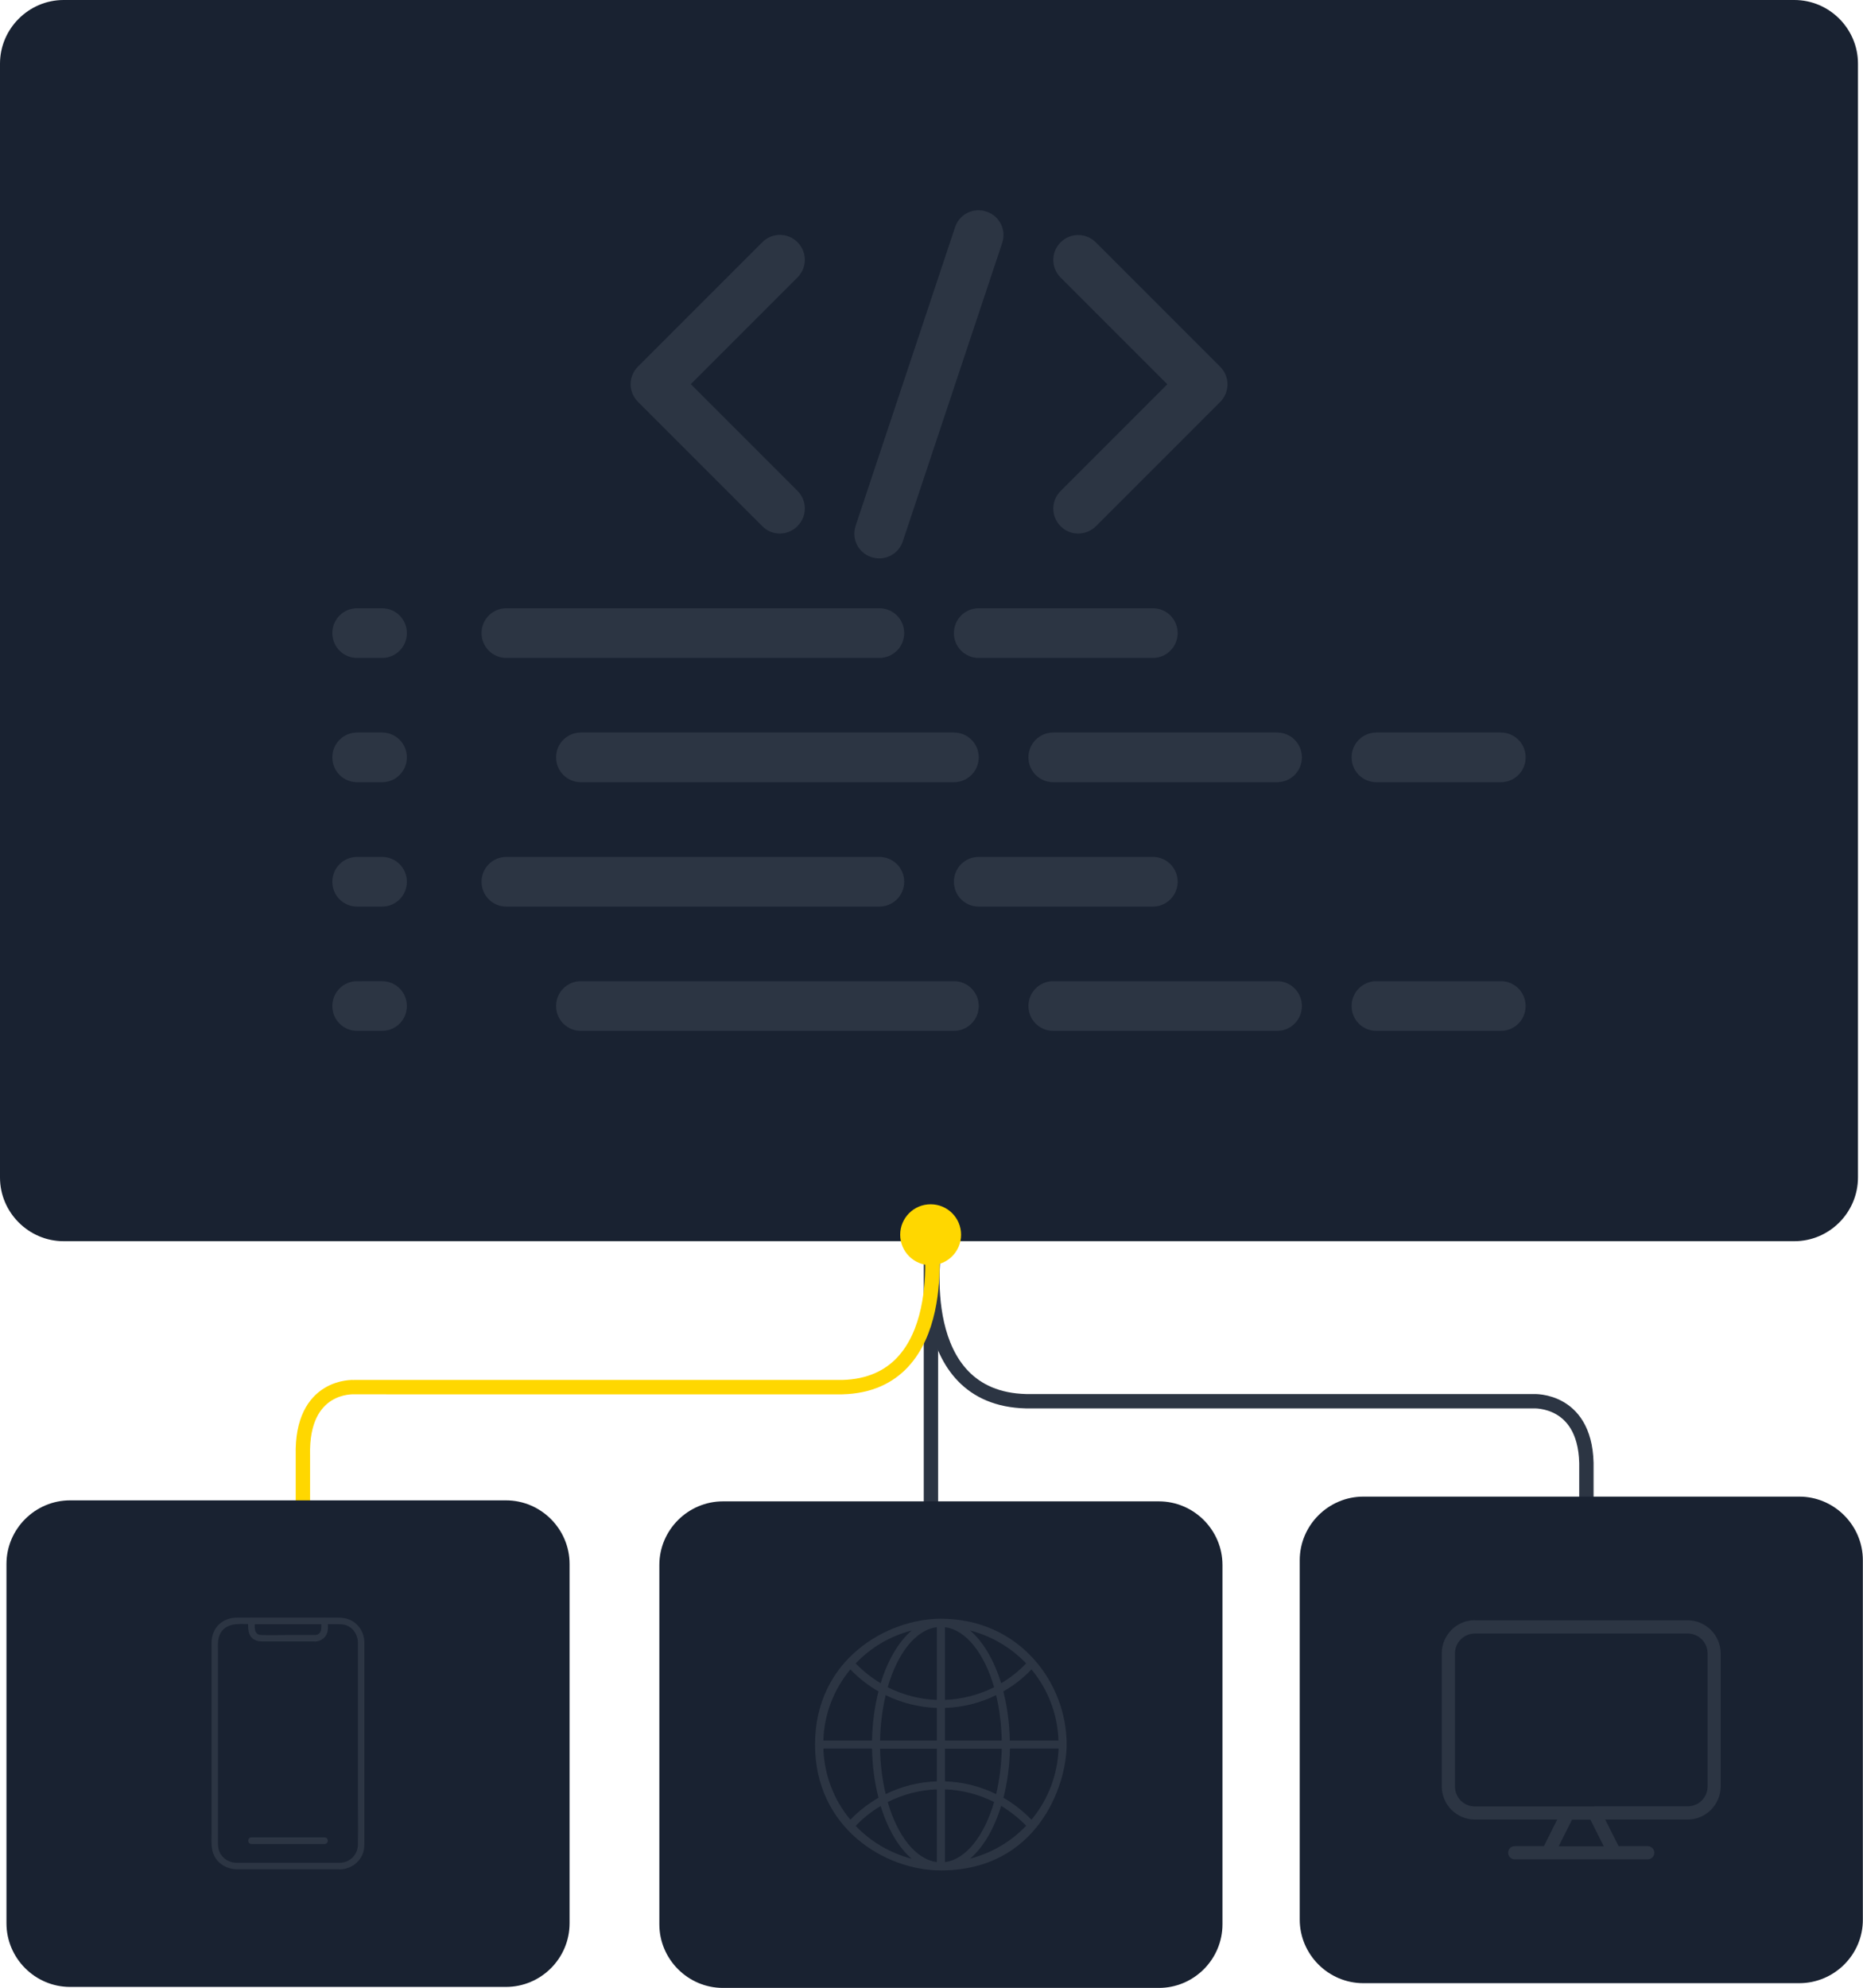
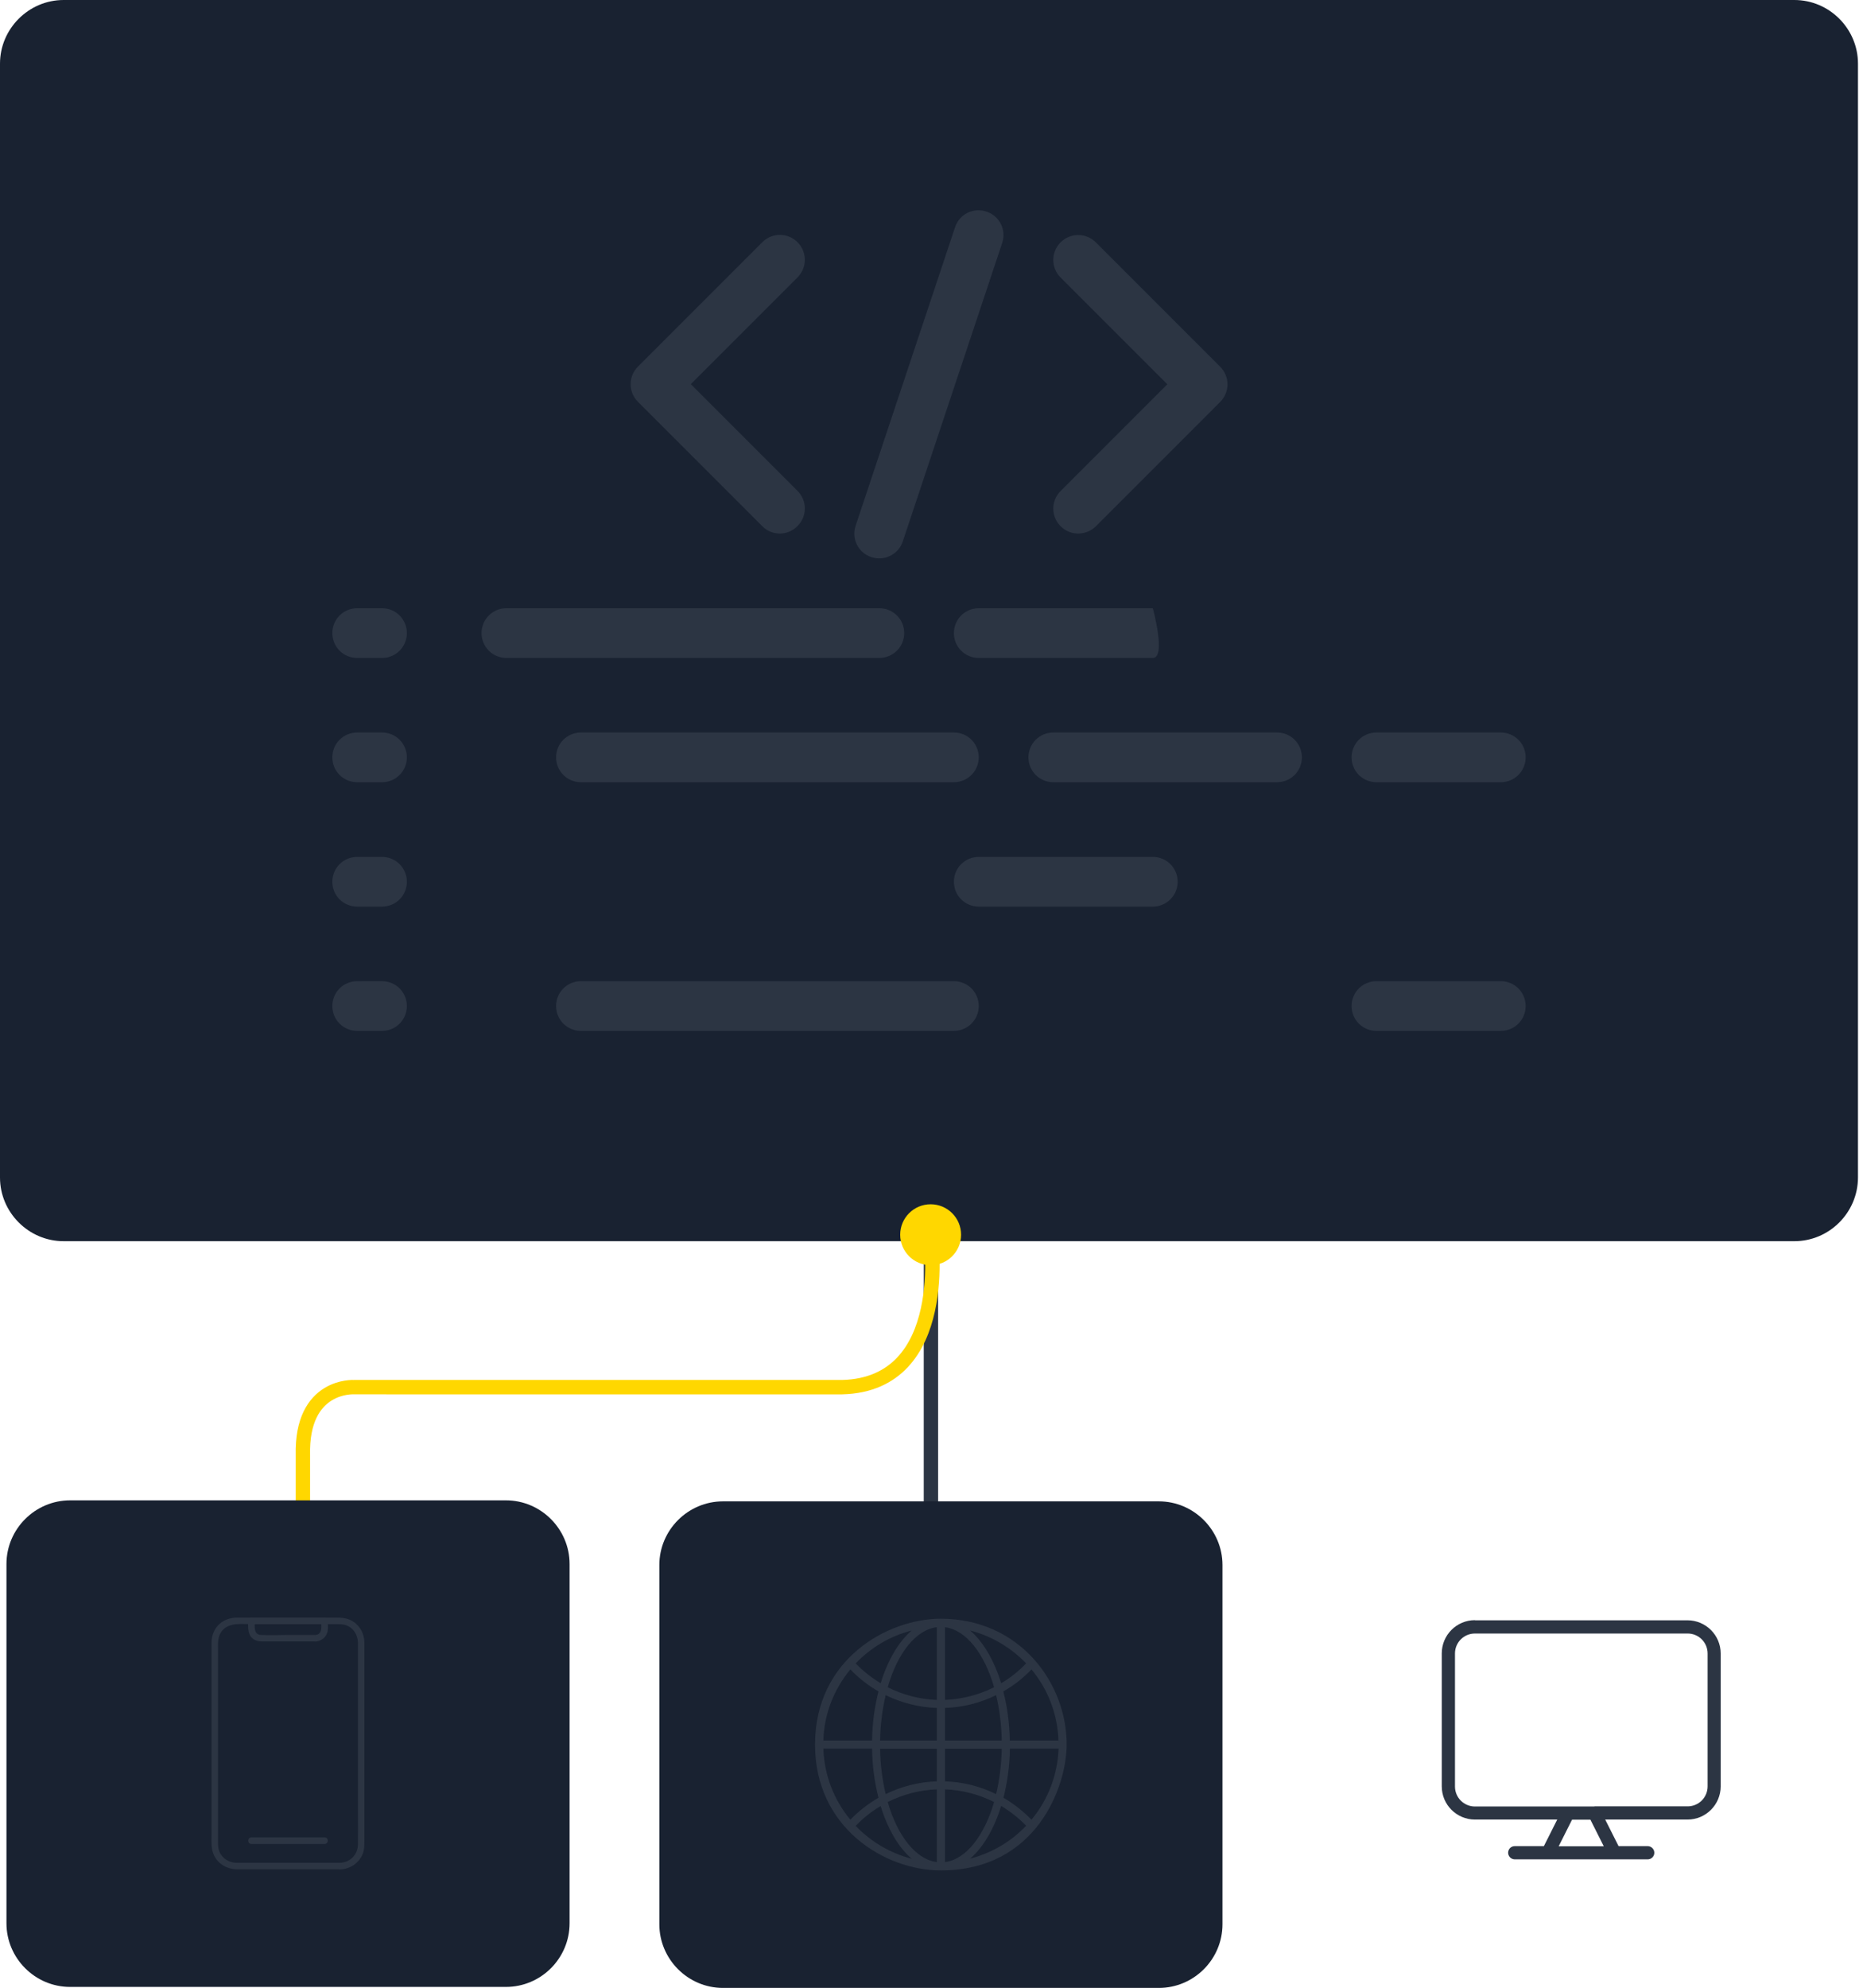
<svg xmlns="http://www.w3.org/2000/svg" version="1.1" id="Layer_1" x="0px" y="0px" viewBox="0 0 1297.2 1383.8" style="enable-background:new 0 0 1297.2 1383.8;" xml:space="preserve">
  <style type="text/css">
	.st0{fill:none;stroke:#2C3543;stroke-width:10;stroke-miterlimit:10;}
	.st1{fill:#192231;}
	.st2{fill:#FFFFFF;stroke:#2C3543;stroke-width:10;stroke-miterlimit:10;}
	.st3{fill:none;stroke:#FFD700;stroke-width:10;stroke-miterlimit:10;}
	.st4{fill:#FFD700;}
	.st5{fill:#2C3543;}
	.st6{fill-rule:evenodd;clip-rule:evenodd;fill:#2C3543;}
</style>
-   <path class="st0" d="M650.5,869.3c0,0-16,104.2,64,106.1h353.1c0,0,38.2-2.3,37,47.4l0,30.7v4.9" />
  <path class="st1" d="M1249.4,864H44.3C20,864,0,844,0,819.7V44.3C0,20,20,0,44.3,0h1205.1c24.4,0,44.3,20,44.3,44.3v775.3  C1293.7,844,1273.8,864,1249.4,864z" />
  <line class="st2" x1="648.2" y1="859.5" x2="648.2" y2="1052.7" />
  <path class="st3" d="M648,859.5c0,0,15.4,104.2-61.6,106.1H246.5c0,0-36.8-2.3-35.6,47.4l0,30.7v4.9" />
  <circle class="st4" cx="648" cy="859.5" r="21.2" />
  <path class="st1" d="M352.3,1383.1H48.8c-24.4,0-44.3-20-44.3-44.3v-250.1c0-24.4,20-44.3,44.3-44.3h303.5c24.4,0,44.3,20,44.3,44.3  v250.1C396.6,1363.2,376.7,1383.1,352.3,1383.1z" />
  <path class="st1" d="M806.9,1383.8H503.4c-24.4,0-44.3-20-44.3-44.3v-250.1c0-24.4,20-44.3,44.3-44.3h303.5  c24.4,0,44.3,20,44.3,44.3v250.1C851.2,1363.9,831.3,1383.8,806.9,1383.8z" />
-   <path class="st1" d="M1252.8,1380.5H949.3c-24.4,0-44.3-20-44.3-44.3v-250.1c0-24.4,20-44.3,44.3-44.3h303.5  c24.4,0,44.3,20,44.3,44.3v250.1C1297.2,1360.6,1277.2,1380.5,1252.8,1380.5z" />
  <g>
    <g>
      <g>
        <path class="st5" d="M236.6,1296.7c-16.7,0-33.4,0-50.1,0c-7.2,0-14.4,0-21.6,0c-5.2,0-10-2.8-12.1-7.7c-0.9-2.1-1-4.2-1-6.5     c0-15.1,0-30.3,0-45.4c0-21.8,0-43.6,0-65.4c0-7.4,0-14.8,0-22.2c0-5.2-0.6-10.5,3.2-14.7c5-5.5,13.2-4.2,19.9-4.2h31.5h27     c2.4,0,4.8-0.1,7.2,0.6c5.3,1.7,8.5,6.7,8.6,12.1c0.1,13,0,26,0,39v66.1c0,11.9,0.2,23.8,0,35.8     C249.1,1291.1,243.6,1296.6,236.6,1296.7c-3,0.1-3,4.6,0,4.6c8.1-0.1,15.4-5.8,16.8-13.9c0.3-1.8,0.3-3.5,0.3-5.3     c0-6.1,0-12.1,0-18.2c0-21.6,0-43.2,0-64.9c0-17.4,0-34.7,0-52.1c0-1.2,0-2.5,0-3.7c-0.1-6.6-3.8-12.9-10-15.6     c-3.2-1.4-6.4-1.6-9.7-1.6c-3.5,0-7,0-10.6,0c-19.3,0-38.6,0-57.8,0c-4.7,0-9,1.2-12.6,4.3c-3.8,3.3-5.7,8.2-5.7,13.2     c0,4.6,0,9.2,0,13.8v62.5v56.8c0,5.1-0.5,10.4,1.8,15.1c2.9,5.9,9.1,9.4,15.6,9.5c2.3,0,4.6,0,6.9,0h60.3h4.8     C239.6,1301.3,239.6,1296.7,236.6,1296.7L236.6,1296.7z" />
      </g>
    </g>
    <g>
      <g>
        <path class="st5" d="M219.5,1138.1c-6,0-12,0-18,0c-6.6,0-13.2,0.3-19.8,0c-5.3-0.2-4.3-6.1-4.3-9.8c-0.8,0.8-1.5,1.5-2.3,2.3     h44.6h6.3c-0.8-0.8-1.5-1.5-2.3-2.3C223.7,1131.9,224.7,1137.9,219.5,1138.1c-2.9,0.1-3,4.7,0,4.6c4.4-0.2,8.2-3.3,8.7-7.8     c0.3-2.2,0.1-4.4,0.1-6.6c0-1.2-1.1-2.3-2.3-2.3c-14.9,0-29.8,0-44.6,0c-2.1,0-4.2,0-6.3,0c-1.2,0-2.3,1.1-2.3,2.3     c0,4.8-0.6,9.9,4,12.9c2.6,1.7,5.6,1.4,8.5,1.4h26.4h7.8C222.4,1142.7,222.5,1138.1,219.5,1138.1z" />
      </g>
    </g>
    <g>
      <g>
        <path class="st5" d="M226,1279c-14.9,0-29.8,0-44.6,0c-2.1,0-4.2,0-6.3,0c-3,0-3,4.6,0,4.6h44.6h6.3     C229,1283.6,229,1279,226,1279z" />
      </g>
    </g>
  </g>
  <g>
    <path class="st5" d="M655.1,1126.8c-37,0-87.6,28-87.6,87.6c0,58.1,48.7,87.6,87.6,87.6c66.8,0,87.6-58.6,87.6-87.6   C742.8,1171.5,709.9,1126.8,655.1,1126.8z M634.8,1135c-9.1,7.8-16.7,20.7-21.6,36.7c-6.3-3.8-12.2-8.4-17.4-13.8   C606.5,1146.7,620,1138.8,634.8,1135z M592.1,1162.1c5.8,6,12.4,11.2,19.6,15.3c-2.7,10.5-4.3,22-4.5,34.2h-33.9   C573.8,1193.4,580.5,1176.1,592.1,1162.1z M592.1,1266.7c-11.6-13.9-18.2-31.3-18.8-49.5h33.9c0.2,12.2,1.8,23.8,4.5,34.2   C604.5,1255.6,597.9,1260.7,592.1,1266.7L592.1,1266.7z M595.8,1271c5.2-5.4,11-10.1,17.4-13.8c4.9,16,12.5,28.9,21.6,36.7   C620,1290,606.5,1282.2,595.8,1271L595.8,1271z M652.3,1296.2c-14.7-1.9-27.4-18.3-34.2-41.8c10.6-5.3,22.2-8.4,34.2-8.8V1296.2   L652.3,1296.2z M652.3,1240c-12.5,0.4-24.6,3.5-35.6,8.9c-2.3-9.7-3.7-20.3-3.9-31.6h39.5V1240L652.3,1240z M652.3,1211.6h-39.5   c0.2-11.2,1.6-21.9,3.9-31.6c11,5.4,23.2,8.5,35.6,8.9V1211.6z M652.3,1183.3c-12-0.4-23.6-3.5-34.2-8.8   c6.8-23.6,19.5-40,34.2-41.8V1183.3L652.3,1183.3z M718.2,1162.1c11.6,13.9,18.2,31.3,18.8,49.5h-33.9c-0.2-12.2-1.8-23.8-4.5-34.2   C705.8,1173.3,712.4,1168.2,718.2,1162.1L718.2,1162.1z M714.5,1157.9c-5.2,5.4-11,10.1-17.4,13.8c-4.9-16-12.5-28.9-21.6-36.7   C690.2,1138.8,703.8,1146.7,714.5,1157.9z M658,1132.7c14.7,1.9,27.4,18.3,34.2,41.8c-10.6,5.3-22.2,8.3-34.2,8.8V1132.7z    M658,1188.9c12.5-0.4,24.6-3.5,35.6-8.9c2.3,9.7,3.7,20.3,3.9,31.6H658V1188.9z M658,1217.3h39.5c-0.2,11.2-1.6,21.9-3.9,31.6   c-11.1-5.5-23.3-8.5-35.6-8.9V1217.3z M658,1296.2v-50.6c12,0.4,23.6,3.5,34.2,8.8C685.3,1277.9,672.7,1294.3,658,1296.2z    M675.5,1293.8c9.1-7.8,16.7-20.7,21.6-36.7c6.3,3.8,12.2,8.4,17.4,13.8C703.8,1282.2,690.2,1290,675.5,1293.8L675.5,1293.8z    M718.2,1266.7c-5.8-6-12.4-11.1-19.5-15.3c2.7-10.5,4.3-22,4.5-34.2h33.9C736.4,1235.4,729.8,1252.8,718.2,1266.7z" />
  </g>
  <g>
    <path class="st6" d="M1027,1127.8c-12.8,0-23.1,10.4-23.1,23.1v92.6c0,12.8,10.4,23.1,23.1,23.1h57.3l-9.3,18.5h-20.3   c-2.6,0-4.6,2.1-4.6,4.6s2.1,4.6,4.6,4.6h92.6c2.6,0,4.6-2.1,4.6-4.6s-2.1-4.6-4.6-4.6h-20.3l-9.3-18.5h57.3   c12.8,0,23.1-10.4,23.1-23.1V1151c0-12.8-10.4-23.1-23.1-23.1H1027z M1116.7,1285.2l-9.3-18.5h-12.8l-9.3,18.5H1116.7z    M1110.2,1257.4h64.9c7.7,0,13.9-6.2,13.9-13.9V1151c0-7.7-6.2-13.9-13.9-13.9H1027c-7.7,0-13.9,6.2-13.9,13.9v92.6   c0,7.7,6.2,13.9,13.9,13.9h64.9H1110.2z" />
  </g>
  <g>
    <g>
      <path class="st5" d="M543,371.4c-4.4,0-8.9-1.7-12.2-5.1l-86.6-86.6c-6.8-6.8-6.8-17.7,0-24.5l86.6-86.6c6.8-6.8,17.7-6.8,24.5,0    c6.8,6.8,6.8,17.7,0,24.5l-74.3,74.3l74.3,74.3c6.8,6.8,6.8,17.7,0,24.5C551.9,369.7,547.4,371.4,543,371.4z" />
      <path class="st5" d="M750.7,371.4c-4.4,0-8.9-1.7-12.2-5.1c-6.8-6.8-6.8-17.7,0-24.5l74.3-74.3l-74.3-74.3    c-6.8-6.8-6.8-17.7,0-24.5s17.7-6.8,24.5,0l86.6,86.6c6.8,6.8,6.8,17.7,0,24.5L763,366.4C759.6,369.7,755.2,371.4,750.7,371.4z" />
      <path class="st5" d="M612.2,388.7c-1.8,0-3.7-0.3-5.5-0.9c-9.1-3-14-12.8-10.9-21.9l69.2-207.7c3-9.1,12.7-14,21.9-10.9    c9.1,3,14,12.8,10.9,21.9l-69.2,207.7C626.2,384.1,619.5,388.7,612.2,388.7L612.2,388.7z" />
      <path class="st5" d="M266,458h-17.3c-9.6,0-17.3-7.7-17.3-17.3s7.7-17.3,17.3-17.3H266c9.6,0,17.3,7.7,17.3,17.3    S275.6,458,266,458z" />
    </g>
    <path class="st5" d="M612.2,458H352.6c-9.6,0-17.3-7.7-17.3-17.3s7.7-17.3,17.3-17.3h259.7c9.6,0,17.3,7.7,17.3,17.3   S621.8,458,612.2,458z" />
-     <path class="st5" d="M802.7,458H681.5c-9.6,0-17.3-7.7-17.3-17.3s7.7-17.3,17.3-17.3h121.2c9.6,0,17.3,7.7,17.3,17.3   S812.2,458,802.7,458z" />
+     <path class="st5" d="M802.7,458H681.5c-9.6,0-17.3-7.7-17.3-17.3s7.7-17.3,17.3-17.3h121.2S812.2,458,802.7,458z" />
    <path class="st5" d="M266,544.5h-17.3c-9.6,0-17.3-7.7-17.3-17.3s7.7-17.3,17.3-17.3H266c9.6,0,17.3,7.7,17.3,17.3   S275.6,544.5,266,544.5z" />
    <path class="st5" d="M664.2,544.5H404.5c-9.6,0-17.3-7.7-17.3-17.3s7.7-17.3,17.3-17.3h259.7c9.6,0,17.3,7.7,17.3,17.3   S673.7,544.5,664.2,544.5z" />
    <path class="st5" d="M889.2,544.5H733.4c-9.6,0-17.3-7.7-17.3-17.3s7.7-17.3,17.3-17.3h155.8c9.6,0,17.3,7.7,17.3,17.3   S898.8,544.5,889.2,544.5z" />
    <path class="st5" d="M266,631.1h-17.3c-9.6,0-17.3-7.7-17.3-17.3s7.7-17.3,17.3-17.3H266c9.6,0,17.3,7.7,17.3,17.3   S275.6,631.1,266,631.1z" />
-     <path class="st5" d="M612.2,631.1H352.6c-9.6,0-17.3-7.7-17.3-17.3s7.7-17.3,17.3-17.3h259.7c9.6,0,17.3,7.7,17.3,17.3   S621.8,631.1,612.2,631.1z" />
    <path class="st5" d="M802.7,631.1H681.5c-9.6,0-17.3-7.7-17.3-17.3s7.7-17.3,17.3-17.3h121.2c9.6,0,17.3,7.7,17.3,17.3   S812.2,631.1,802.7,631.1z" />
    <path class="st5" d="M266,717.6h-17.3c-9.6,0-17.3-7.7-17.3-17.3c0-9.6,7.7-17.3,17.3-17.3H266c9.6,0,17.3,7.7,17.3,17.3   C283.3,709.9,275.6,717.6,266,717.6z" />
    <path class="st5" d="M1045,544.5h-86.6c-9.6,0-17.3-7.7-17.3-17.3s7.7-17.3,17.3-17.3h86.6c9.6,0,17.3,7.7,17.3,17.3   S1054.6,544.5,1045,544.5z" />
    <path class="st5" d="M664.2,717.6H404.5c-9.6,0-17.3-7.7-17.3-17.3c0-9.6,7.7-17.3,17.3-17.3h259.7c9.6,0,17.3,7.7,17.3,17.3   C681.5,709.9,673.7,717.6,664.2,717.6z" />
-     <path class="st5" d="M889.2,717.6H733.4c-9.6,0-17.3-7.7-17.3-17.3c0-9.6,7.7-17.3,17.3-17.3h155.8c9.6,0,17.3,7.7,17.3,17.3   C906.5,709.9,898.8,717.6,889.2,717.6z" />
    <path class="st5" d="M1045,717.6h-86.6c-9.6,0-17.3-7.7-17.3-17.3c0-9.6,7.7-17.3,17.3-17.3h86.6c9.6,0,17.3,7.7,17.3,17.3   C1062.3,709.9,1054.6,717.6,1045,717.6z" />
  </g>
</svg>